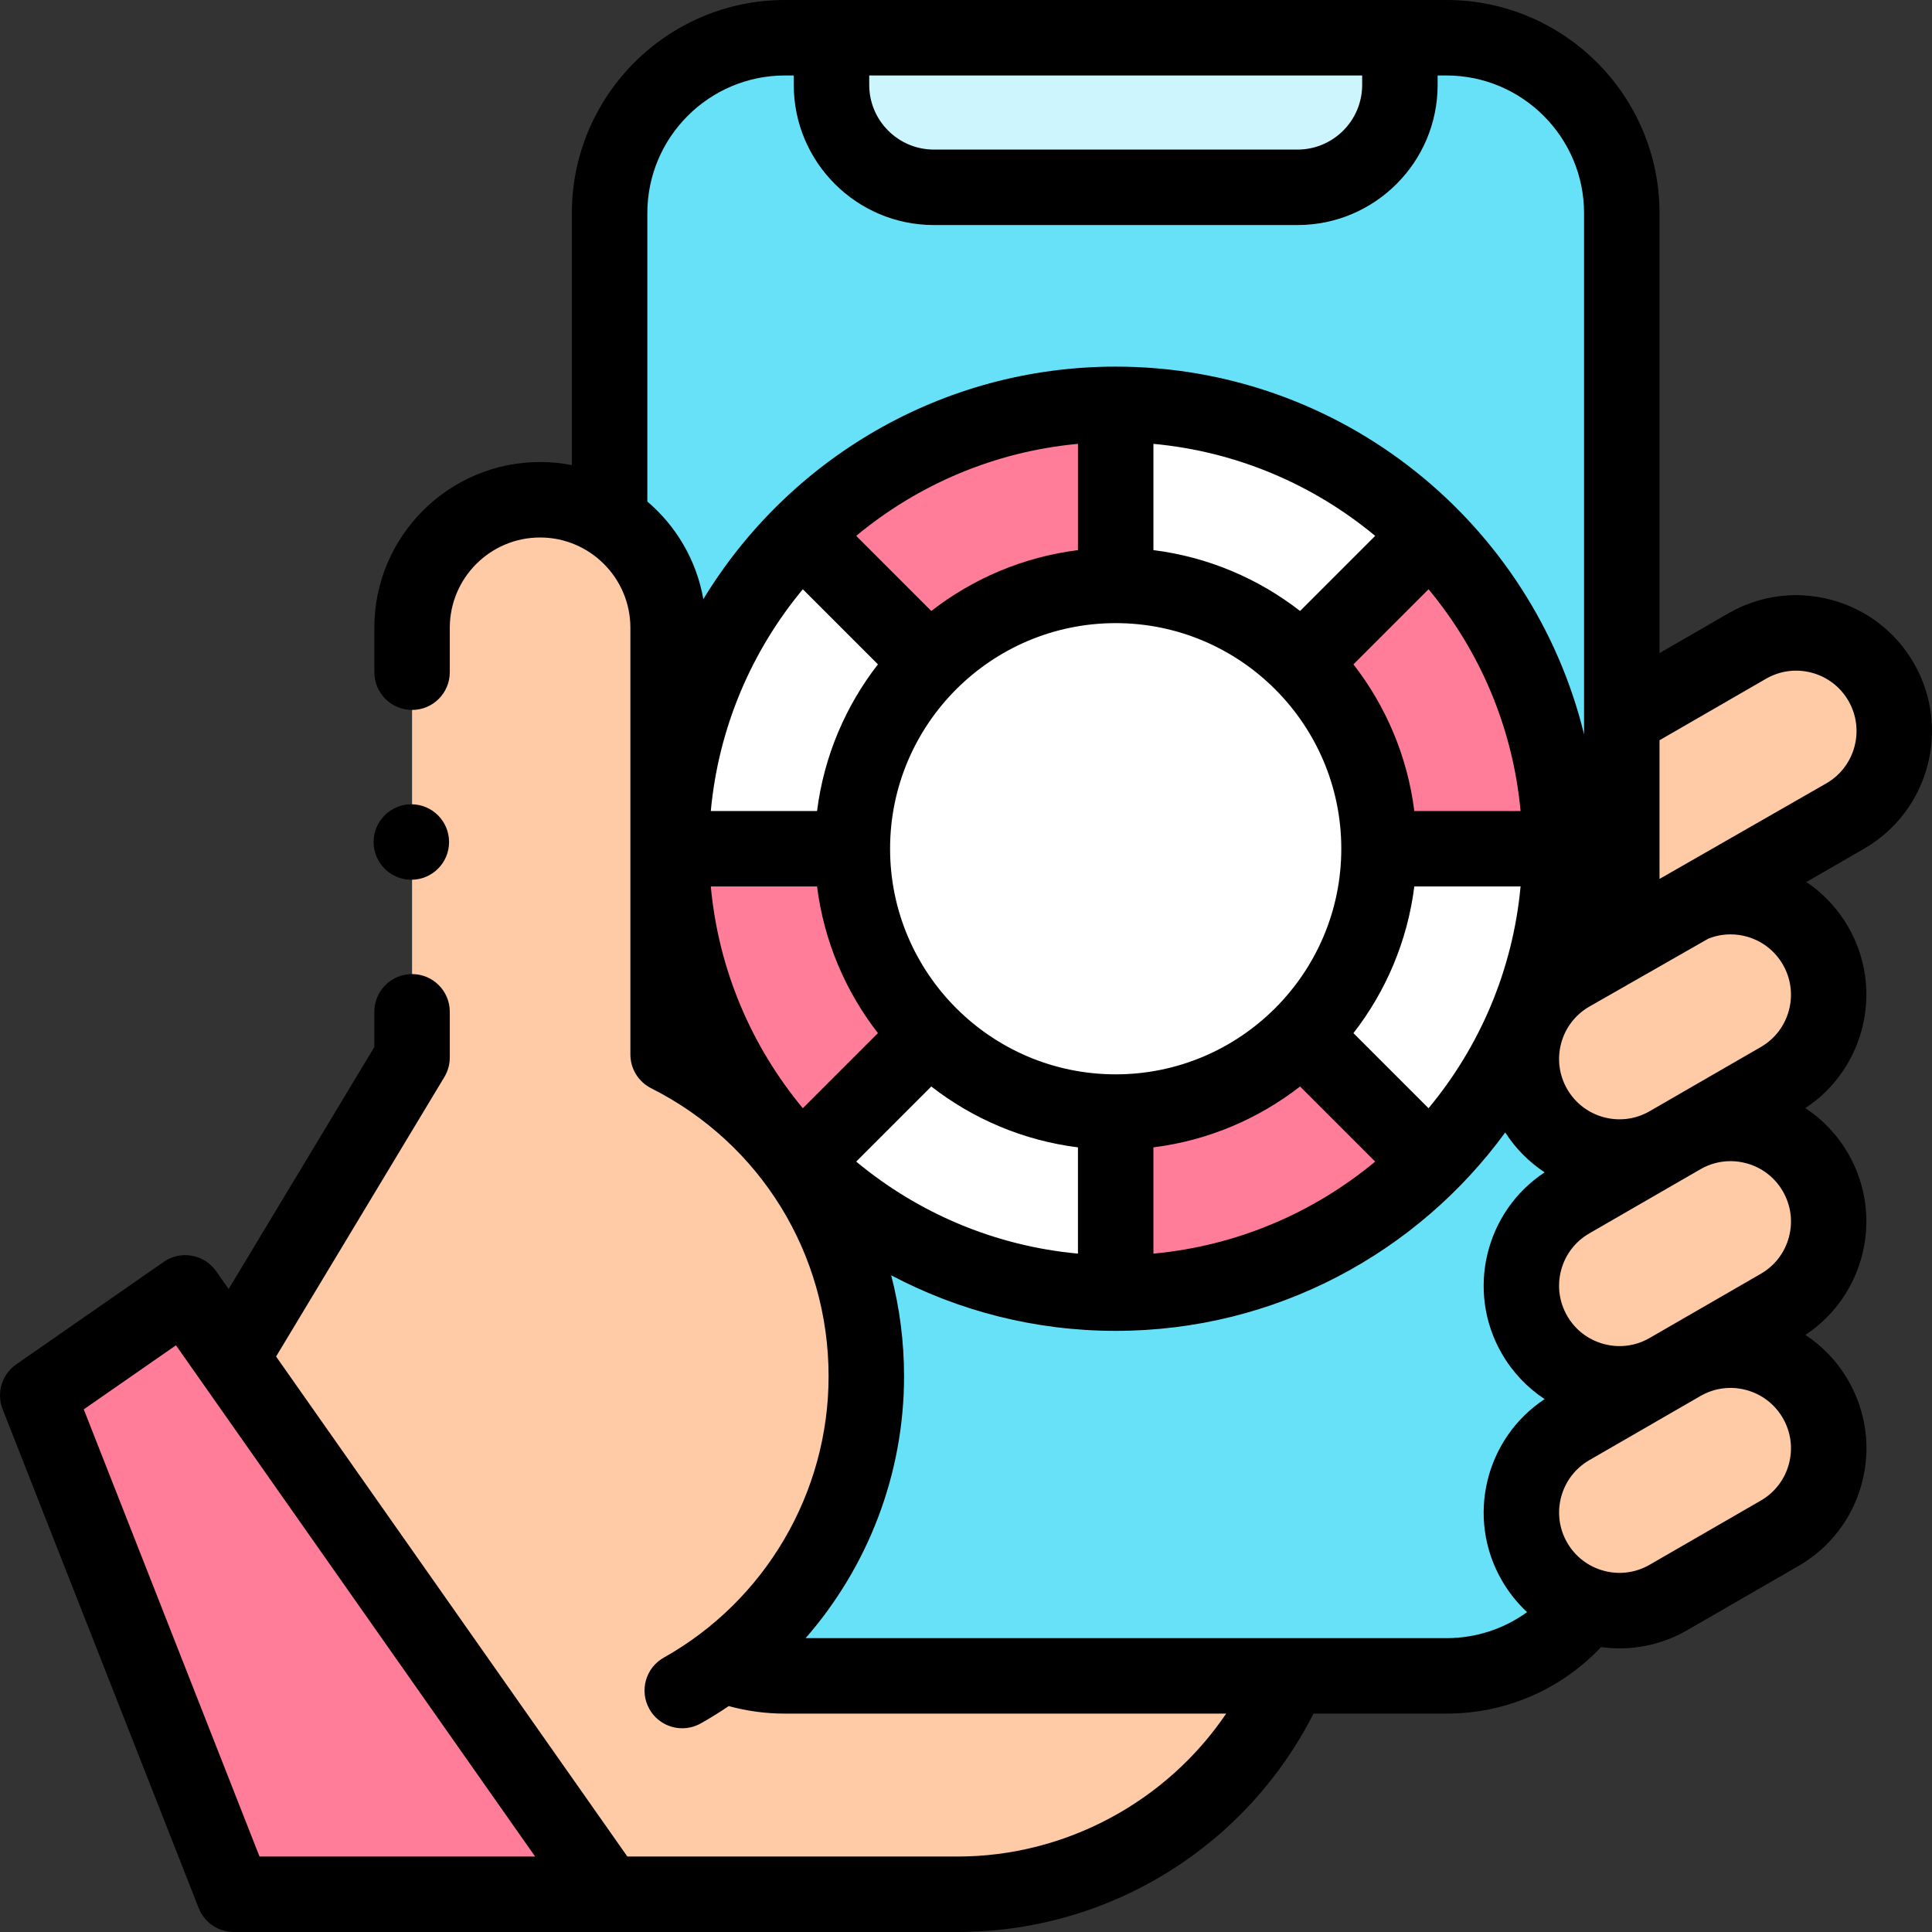
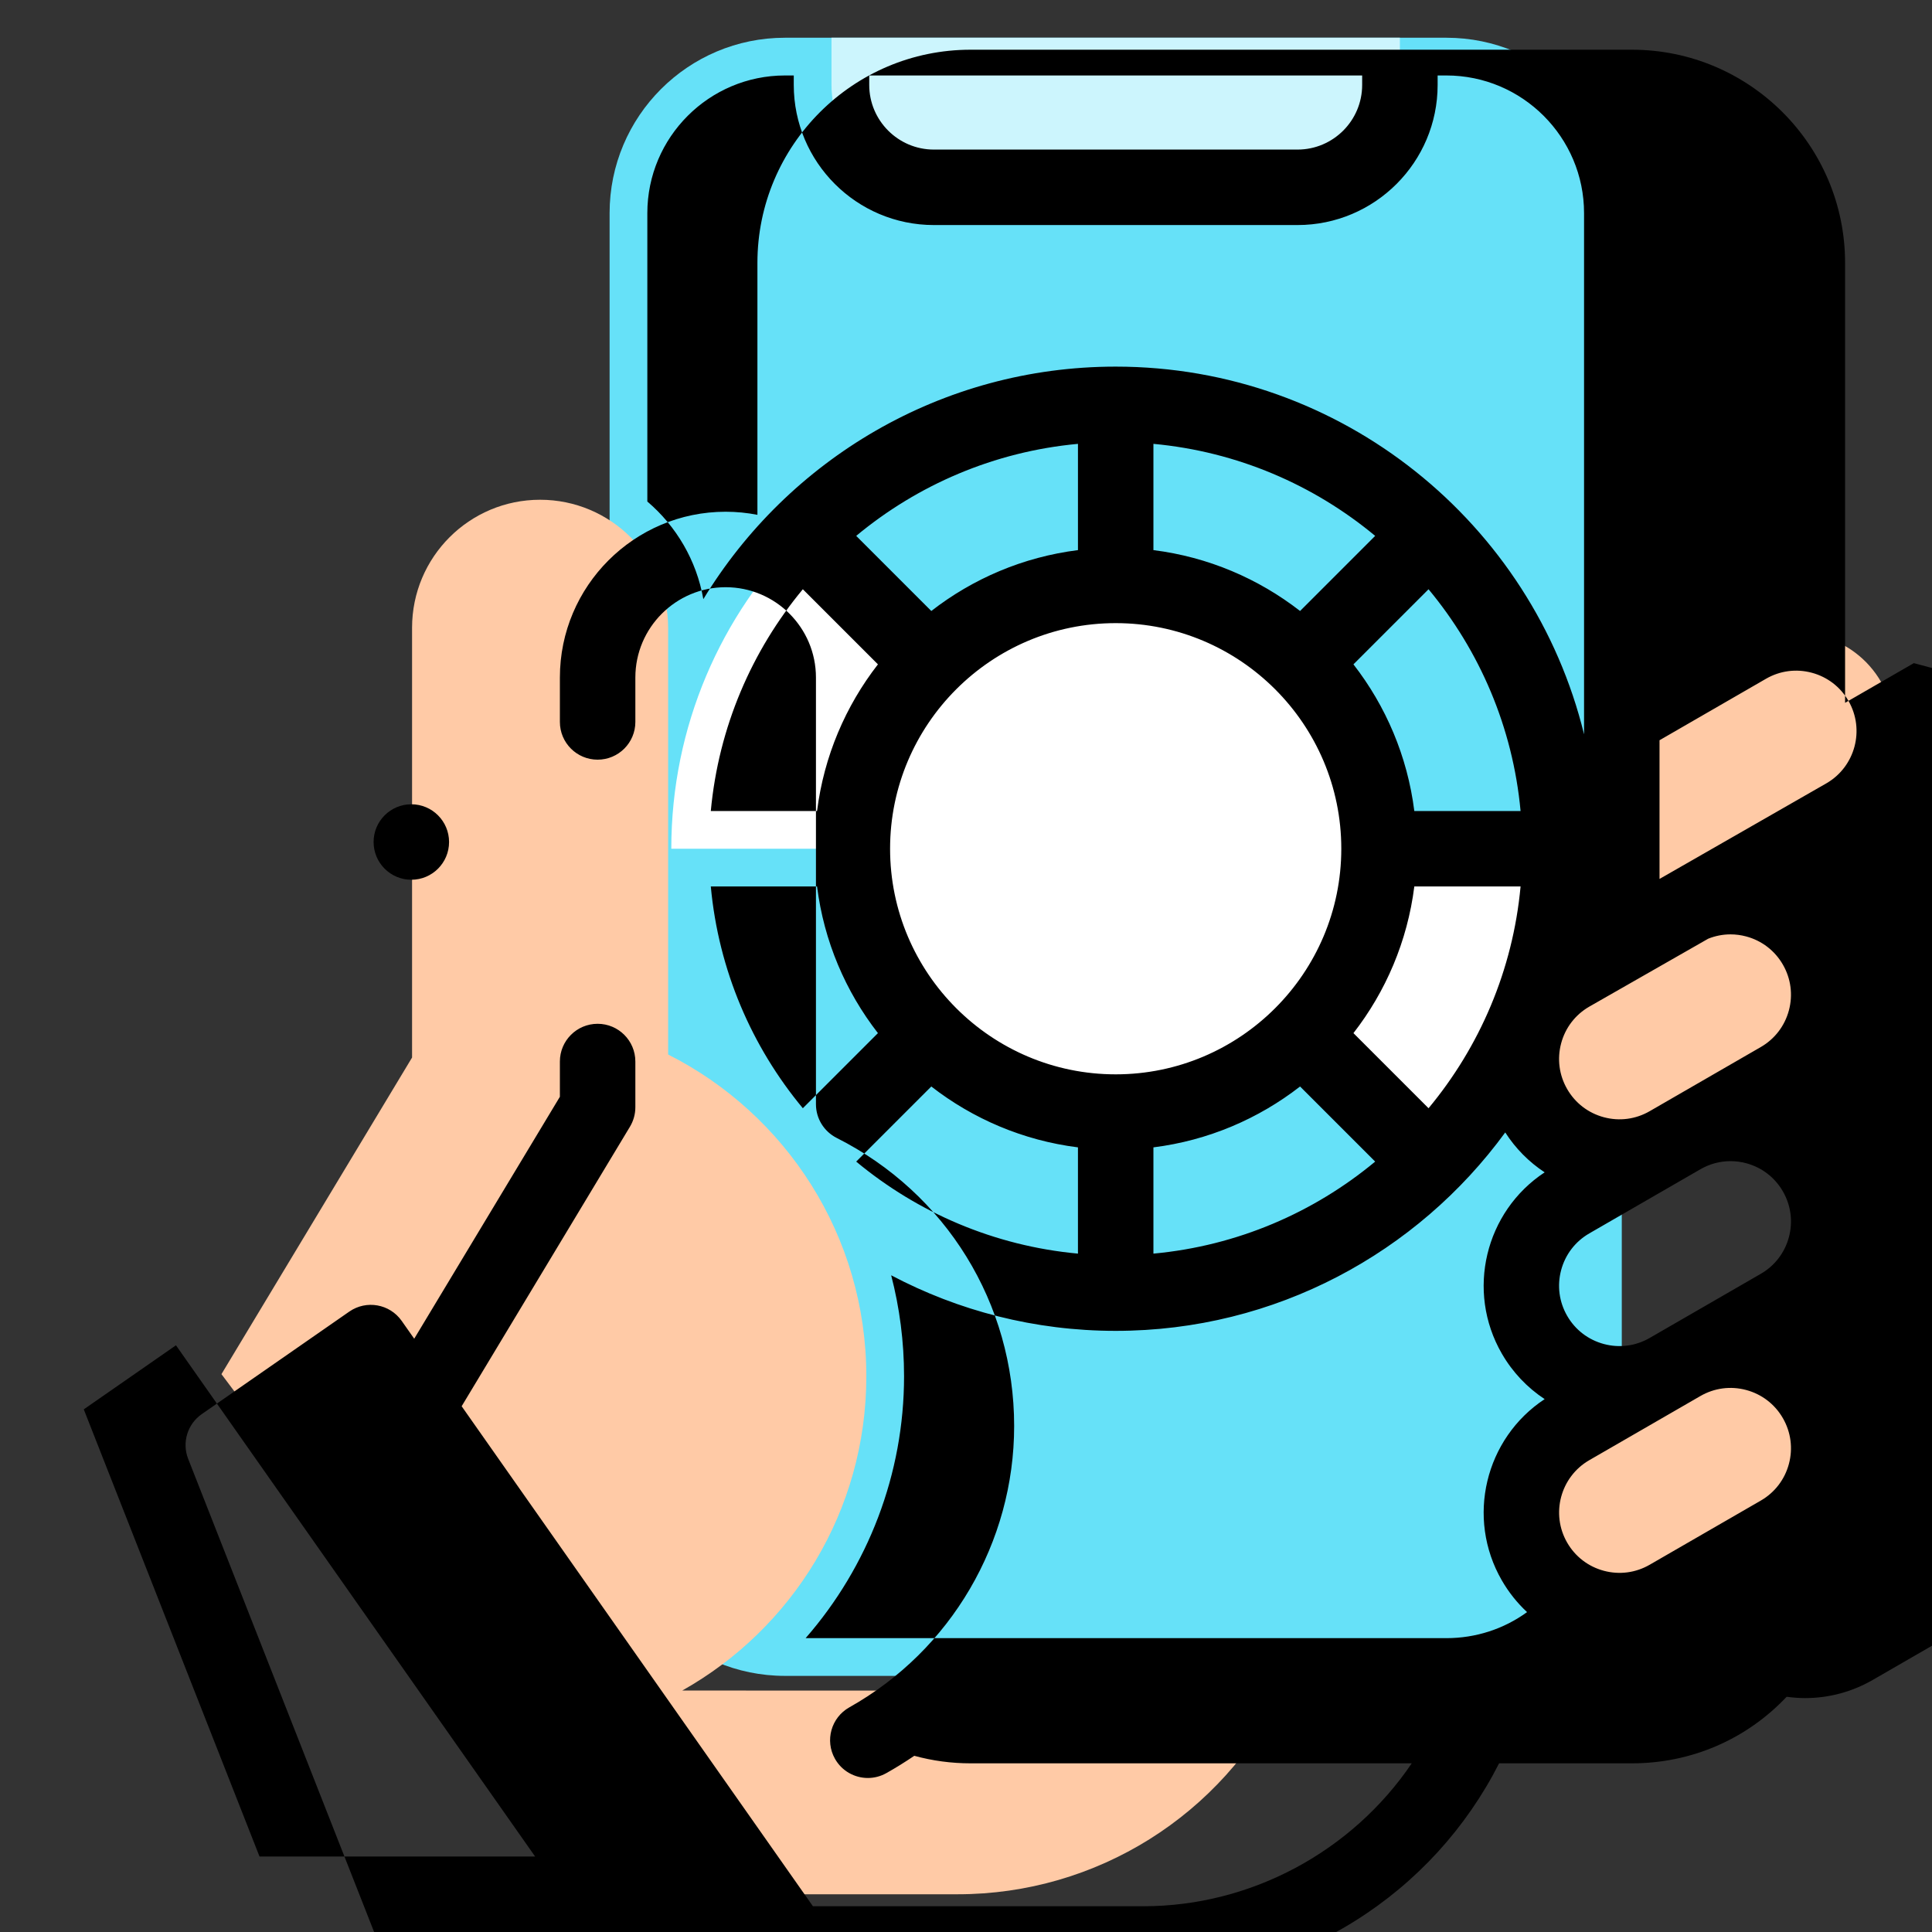
<svg xmlns="http://www.w3.org/2000/svg" id="Capa_1" enable-background="new 0 0 512 512" height="512" viewBox="0 0 512 512" width="512">
  <rect x="0" y="0" width="512" height="512" fill="#333333" stroke="none" />
  <g>
    <g>
      <path d="m407.088 233.527c-7.18-12.436-2.919-28.337 9.517-35.517l46.401-26.789c12.436-7.18 28.337-2.919 35.517 9.517 7.18 12.436 2.919 28.337-9.517 35.517l-46.401 26.789c-12.436 7.179-28.338 2.918-35.517-9.517z" fill="#ffcaa6" />
    </g>
    <g>
      <g>
        <path d="m383.304 444.126h-175.269c-25.673 0-46.486-20.812-46.486-46.486v-341.154c.001-25.674 20.813-46.486 46.486-46.486h175.269c25.673 0 46.486 20.812 46.486 46.486v341.154c0 25.674-20.812 46.486-46.486 46.486z" fill="#66e1f8" />
      </g>
      <g>
        <path d="m370.986 10h-150.632v12.51c0 14.984 12.147 27.13 27.13 27.13h96.372c14.984 0 27.13-12.147 27.13-27.13z" fill="#ccf5fd" />
      </g>
    </g>
    <g>
      <g>
        <path d="m339.964 448.068c-16.017 32.988-49.467 53.932-86.138 53.932h-91.589l-103.551-137.837 50.515-83.905v-113.889c0-18.739 15.191-33.93 33.93-33.93 18.739 0 33.93 15.191 33.93 33.93v113.088c31.154 15.714 52.524 47.994 52.524 85.27 0 35.762-19.668 66.931-48.777 83.279z" fill="#ffcaa6" />
      </g>
    </g>
    <g>
      <path d="m406.659 413.819c-7.18-12.436-2.919-28.337 9.517-35.517l29.445-17c12.436-7.18 28.337-2.919 35.517 9.517 7.18 12.436 2.919 28.337-9.517 35.517l-29.445 17c-12.436 7.179-28.337 2.918-35.517-9.517z" fill="#ffcaa6" />
    </g>
    <g>
-       <path d="m406.659 353.721c-7.18-12.436-2.919-28.337 9.517-35.517l29.445-17c12.436-7.18 28.337-2.919 35.517 9.517 7.18 12.436 2.919 28.337-9.517 35.517l-29.445 17c-12.436 7.18-28.337 2.919-35.517-9.517z" fill="#ffcaa6" />
-     </g>
+       </g>
    <g>
      <path d="m406.659 293.624c-7.18-12.436-2.919-28.337 9.517-35.517l29.445-17c12.436-7.18 28.337-2.919 35.517 9.517 7.18 12.436 2.919 28.337-9.517 35.517l-29.445 17c-12.436 7.18-28.337 2.919-35.517-9.517z" fill="#ffcaa6" />
    </g>
    <g>
-       <path d="m161.062 502-111.966-159.373-39.093 27.166 51.959 132.207z" fill="#ff7d99" />
-     </g>
+       </g>
    <g>
      <g>
-         <circle cx="295.669" cy="224.925" fill="#ff7d99" r="117.767" />
-       </g>
+         </g>
      <g>
-         <path d="m347.799 172.794 31.143-31.143c-21.312-21.312-50.753-34.493-83.274-34.493v44.043c20.359 0 38.79 8.252 52.131 21.593z" fill="#fff" />
-       </g>
+         </g>
      <g>
-         <path d="m243.538 277.055-31.143 31.143c21.312 21.312 50.753 34.493 83.274 34.493v-44.043c-20.359.001-38.79-8.251-52.131-21.593z" fill="#fff" />
-       </g>
+         </g>
      <g>
        <path d="m347.799 277.055 31.143 31.143c21.312-21.312 34.493-50.753 34.493-83.274h-44.043c.001 20.359-8.251 38.79-21.593 52.131z" fill="#fff" />
      </g>
      <g>
        <path d="m243.538 172.794-31.143-31.143c-21.312 21.312-34.493 50.753-34.493 83.274h44.043c0-20.359 8.252-38.79 21.593-52.131z" fill="#fff" />
      </g>
      <g>
        <circle cx="295.669" cy="224.925" fill="#fff" r="69.788" />
      </g>
    </g>
    <g>
-       <path d="m507.181 175.737c-4.808-8.328-12.571-14.285-21.859-16.773-9.288-2.489-18.99-1.212-27.317 3.597l-18.214 10.516v-116.591c-.001-31.147-25.34-56.486-56.486-56.486h-175.269c-31.146 0-56.486 25.339-56.486 56.486v66.772c-2.727-.532-5.54-.818-8.419-.818-24.223 0-43.93 19.707-43.93 43.93v11.774c0 5.523 4.477 10 10 10s10-4.477 10-10v-11.774c0-13.195 10.735-23.93 23.93-23.93s23.93 10.735 23.93 23.93v113.088c0 3.775 2.126 7.229 5.497 8.929 29.008 14.631 47.028 43.883 47.028 76.341 0 30.861-16.735 59.431-43.674 74.56-4.815 2.705-6.526 8.801-3.822 13.616 1.834 3.267 5.23 5.105 8.728 5.105 1.658 0 3.339-.414 4.888-1.283 2.55-1.432 5.017-2.974 7.415-4.595 4.84 1.324 9.838 1.996 14.916 1.996h116.914c-15.781 23.326-42.556 37.873-71.125 37.873h-87.568l-93.09-132.504 44.6-74.08c.938-1.557 1.433-3.34 1.433-5.158v-12.115c0-5.523-4.477-10-10-10s-10 4.477-10 10v9.337l-38.604 64.121-3.318-4.723c-3.164-4.502-9.369-5.604-13.889-2.463l-39.093 27.167c-3.805 2.645-5.295 7.557-3.601 11.87l51.958 132.207c1.504 3.826 5.196 6.342 9.307 6.342h191.864c19.872 0 39.278-5.574 56.121-16.12 16.306-10.21 29.457-24.625 38.155-41.754h35.203c15.732 0 30.364-6.367 41.001-17.639 1.642.228 3.288.348 4.929.348 6.238 0 12.395-1.636 17.941-4.839l29.445-17c8.328-4.808 14.285-12.571 16.773-21.859 2.489-9.288 1.211-18.99-3.597-27.317-2.845-4.928-6.731-9.016-11.349-12.057 15.768-10.393 20.913-31.476 11.349-48.041-2.845-4.927-6.731-9.016-11.348-12.056 15.767-10.394 20.912-31.475 11.348-48.041-2.791-4.833-6.581-8.861-11.083-11.882l15.29-8.828c17.193-9.927 23.104-31.988 13.178-49.179zm-438.405 316.263-46.574-118.506 24.431-16.977 95.182 135.483zm368.4-137.422c-3.702 2.136-8.013 2.705-12.141 1.598-4.128-1.106-7.579-3.753-9.715-7.455-2.137-3.701-2.705-8.013-1.598-12.141 1.106-4.128 3.753-7.578 7.455-9.715l29.445-17c2.465-1.423 5.201-2.15 7.974-2.15 1.39 0 2.789.183 4.167.552 4.128 1.106 7.578 3.753 9.715 7.455 2.137 3.701 2.705 8.013 1.598 12.141-1.106 4.128-3.753 7.579-7.455 9.715zm-62.369-139.653c-1.826-14.525-7.563-27.841-16.132-38.865l19.903-19.903c13.512 16.263 22.335 36.549 24.389 58.768zm-79.138 69.787c-32.967 0-59.788-26.821-59.788-59.788s26.821-59.788 59.788-59.788 59.788 26.821 59.788 59.788c-.001 32.968-26.821 59.788-59.788 59.788zm-82.91 8.98c-13.512-16.263-22.335-36.548-24.389-58.767h28.16c1.826 14.525 7.563 27.841 16.132 38.865zm131.774-131.774c-11.024-8.569-24.34-14.307-38.865-16.132v-28.16c22.219 2.054 42.505 10.877 58.767 24.389zm-58.864-16.132c-14.525 1.826-27.841 7.563-38.864 16.132l-19.903-19.903c16.263-13.512 36.548-22.335 58.767-24.389zm-72.91 10.371 19.903 19.903c-8.569 11.024-14.306 24.34-16.132 38.864h-28.16c2.054-22.218 10.877-42.504 24.389-58.767zm34.045 131.774c11.024 8.569 24.34 14.307 38.865 16.132v28.16c-22.219-2.054-42.505-10.877-58.768-24.389zm58.865 16.132c14.525-1.826 27.841-7.563 38.864-16.132l19.903 19.903c-16.263 13.512-36.548 22.334-58.767 24.389zm72.91-10.371-19.903-19.903c8.569-11.024 14.306-24.34 16.132-38.864h28.16c-2.055 22.219-10.878 42.505-24.389 58.767zm-17.593-273.692v2.51c0 9.445-7.685 17.13-17.13 17.13h-96.372c-9.445 0-17.13-7.685-17.13-17.13v-2.51zm-189.436 36.486c0-20.118 16.367-36.486 36.486-36.486h2.318v2.51c0 20.474 16.656 37.13 37.13 37.13h96.372c20.474 0 37.13-16.656 37.13-37.13v-2.51h2.318c20.118 0 36.486 16.368 36.486 36.486v138.117c-13.649-55.861-64.116-97.445-124.122-97.445-46.258 0-86.852 24.71-109.278 61.624-1.801-10.296-7.193-19.366-14.841-25.872v-76.424zm41.945 377.64c16.544-18.949 26.09-43.517 26.09-69.399 0-9.188-1.18-18.163-3.415-26.764 17.781 9.397 38.028 14.729 59.5 14.729 42.368 0 79.978-20.735 103.236-52.583 2.741 4.269 6.297 7.843 10.443 10.573-15.768 10.394-20.913 31.476-11.349 48.041 2.845 4.928 6.731 9.016 11.349 12.057-15.768 10.393-20.913 31.475-11.349 48.041 1.828 3.165 4.084 5.986 6.687 8.406-6.136 4.456-13.549 6.901-21.382 6.901h-169.81zm260.581-46.166c-1.106 4.128-3.753 7.578-7.455 9.715l-29.445 17c-3.702 2.136-8.013 2.705-12.141 1.598-4.128-1.106-7.579-3.753-9.715-7.455-4.411-7.641-1.784-17.445 5.856-21.856l29.445-17c3.701-2.137 8.013-2.706 12.141-1.598 4.128 1.106 7.578 3.753 9.715 7.455 2.137 3.701 2.705 8.013 1.599 12.141zm-15.481-140.343c1.39 0 2.789.183 4.167.552 4.128 1.106 7.578 3.753 9.715 7.455 2.137 3.701 2.705 8.013 1.598 12.141-1.106 4.128-3.753 7.578-7.455 9.715l-29.445 17c-3.702 2.136-8.014 2.705-12.141 1.598-4.128-1.106-7.578-3.753-9.715-7.455-2.137-3.701-2.705-8.013-1.598-12.141 1.106-4.128 3.753-7.579 7.455-9.715l31.522-18.005c1.887-.756 3.881-1.145 5.897-1.145zm25.41-40.023-44.214 25.333v-36.757l28.214-16.289c3.701-2.137 8.012-2.706 12.141-1.598 4.128 1.106 7.578 3.753 9.715 7.455 4.411 7.64 1.784 17.445-5.856 21.856z" />
+       <path d="m507.181 175.737l-18.214 10.516v-116.591c-.001-31.147-25.34-56.486-56.486-56.486h-175.269c-31.146 0-56.486 25.339-56.486 56.486v66.772c-2.727-.532-5.54-.818-8.419-.818-24.223 0-43.93 19.707-43.93 43.93v11.774c0 5.523 4.477 10 10 10s10-4.477 10-10v-11.774c0-13.195 10.735-23.93 23.93-23.93s23.93 10.735 23.93 23.93v113.088c0 3.775 2.126 7.229 5.497 8.929 29.008 14.631 47.028 43.883 47.028 76.341 0 30.861-16.735 59.431-43.674 74.56-4.815 2.705-6.526 8.801-3.822 13.616 1.834 3.267 5.23 5.105 8.728 5.105 1.658 0 3.339-.414 4.888-1.283 2.55-1.432 5.017-2.974 7.415-4.595 4.84 1.324 9.838 1.996 14.916 1.996h116.914c-15.781 23.326-42.556 37.873-71.125 37.873h-87.568l-93.09-132.504 44.6-74.08c.938-1.557 1.433-3.34 1.433-5.158v-12.115c0-5.523-4.477-10-10-10s-10 4.477-10 10v9.337l-38.604 64.121-3.318-4.723c-3.164-4.502-9.369-5.604-13.889-2.463l-39.093 27.167c-3.805 2.645-5.295 7.557-3.601 11.87l51.958 132.207c1.504 3.826 5.196 6.342 9.307 6.342h191.864c19.872 0 39.278-5.574 56.121-16.12 16.306-10.21 29.457-24.625 38.155-41.754h35.203c15.732 0 30.364-6.367 41.001-17.639 1.642.228 3.288.348 4.929.348 6.238 0 12.395-1.636 17.941-4.839l29.445-17c8.328-4.808 14.285-12.571 16.773-21.859 2.489-9.288 1.211-18.99-3.597-27.317-2.845-4.928-6.731-9.016-11.349-12.057 15.768-10.393 20.913-31.476 11.349-48.041-2.845-4.927-6.731-9.016-11.348-12.056 15.767-10.394 20.912-31.475 11.348-48.041-2.791-4.833-6.581-8.861-11.083-11.882l15.29-8.828c17.193-9.927 23.104-31.988 13.178-49.179zm-438.405 316.263-46.574-118.506 24.431-16.977 95.182 135.483zm368.4-137.422c-3.702 2.136-8.013 2.705-12.141 1.598-4.128-1.106-7.579-3.753-9.715-7.455-2.137-3.701-2.705-8.013-1.598-12.141 1.106-4.128 3.753-7.578 7.455-9.715l29.445-17c2.465-1.423 5.201-2.15 7.974-2.15 1.39 0 2.789.183 4.167.552 4.128 1.106 7.578 3.753 9.715 7.455 2.137 3.701 2.705 8.013 1.598 12.141-1.106 4.128-3.753 7.579-7.455 9.715zm-62.369-139.653c-1.826-14.525-7.563-27.841-16.132-38.865l19.903-19.903c13.512 16.263 22.335 36.549 24.389 58.768zm-79.138 69.787c-32.967 0-59.788-26.821-59.788-59.788s26.821-59.788 59.788-59.788 59.788 26.821 59.788 59.788c-.001 32.968-26.821 59.788-59.788 59.788zm-82.91 8.98c-13.512-16.263-22.335-36.548-24.389-58.767h28.16c1.826 14.525 7.563 27.841 16.132 38.865zm131.774-131.774c-11.024-8.569-24.34-14.307-38.865-16.132v-28.16c22.219 2.054 42.505 10.877 58.767 24.389zm-58.864-16.132c-14.525 1.826-27.841 7.563-38.864 16.132l-19.903-19.903c16.263-13.512 36.548-22.335 58.767-24.389zm-72.91 10.371 19.903 19.903c-8.569 11.024-14.306 24.34-16.132 38.864h-28.16c2.054-22.218 10.877-42.504 24.389-58.767zm34.045 131.774c11.024 8.569 24.34 14.307 38.865 16.132v28.16c-22.219-2.054-42.505-10.877-58.768-24.389zm58.865 16.132c14.525-1.826 27.841-7.563 38.864-16.132l19.903 19.903c-16.263 13.512-36.548 22.334-58.767 24.389zm72.91-10.371-19.903-19.903c8.569-11.024 14.306-24.34 16.132-38.864h28.16c-2.055 22.219-10.878 42.505-24.389 58.767zm-17.593-273.692v2.51c0 9.445-7.685 17.13-17.13 17.13h-96.372c-9.445 0-17.13-7.685-17.13-17.13v-2.51zm-189.436 36.486c0-20.118 16.367-36.486 36.486-36.486h2.318v2.51c0 20.474 16.656 37.13 37.13 37.13h96.372c20.474 0 37.13-16.656 37.13-37.13v-2.51h2.318c20.118 0 36.486 16.368 36.486 36.486v138.117c-13.649-55.861-64.116-97.445-124.122-97.445-46.258 0-86.852 24.71-109.278 61.624-1.801-10.296-7.193-19.366-14.841-25.872v-76.424zm41.945 377.64c16.544-18.949 26.09-43.517 26.09-69.399 0-9.188-1.18-18.163-3.415-26.764 17.781 9.397 38.028 14.729 59.5 14.729 42.368 0 79.978-20.735 103.236-52.583 2.741 4.269 6.297 7.843 10.443 10.573-15.768 10.394-20.913 31.476-11.349 48.041 2.845 4.928 6.731 9.016 11.349 12.057-15.768 10.393-20.913 31.475-11.349 48.041 1.828 3.165 4.084 5.986 6.687 8.406-6.136 4.456-13.549 6.901-21.382 6.901h-169.81zm260.581-46.166c-1.106 4.128-3.753 7.578-7.455 9.715l-29.445 17c-3.702 2.136-8.013 2.705-12.141 1.598-4.128-1.106-7.579-3.753-9.715-7.455-4.411-7.641-1.784-17.445 5.856-21.856l29.445-17c3.701-2.137 8.013-2.706 12.141-1.598 4.128 1.106 7.578 3.753 9.715 7.455 2.137 3.701 2.705 8.013 1.599 12.141zm-15.481-140.343c1.39 0 2.789.183 4.167.552 4.128 1.106 7.578 3.753 9.715 7.455 2.137 3.701 2.705 8.013 1.598 12.141-1.106 4.128-3.753 7.578-7.455 9.715l-29.445 17c-3.702 2.136-8.014 2.705-12.141 1.598-4.128-1.106-7.578-3.753-9.715-7.455-2.137-3.701-2.705-8.013-1.598-12.141 1.106-4.128 3.753-7.579 7.455-9.715l31.522-18.005c1.887-.756 3.881-1.145 5.897-1.145zm25.41-40.023-44.214 25.333v-36.757l28.214-16.289c3.701-2.137 8.012-2.706 12.141-1.598 4.128 1.106 7.578 3.753 9.715 7.455 4.411 7.64 1.784 17.445-5.856 21.856z" />
      <circle cx="109.006" cy="223.142" r="10" />
    </g>
  </g>
</svg>